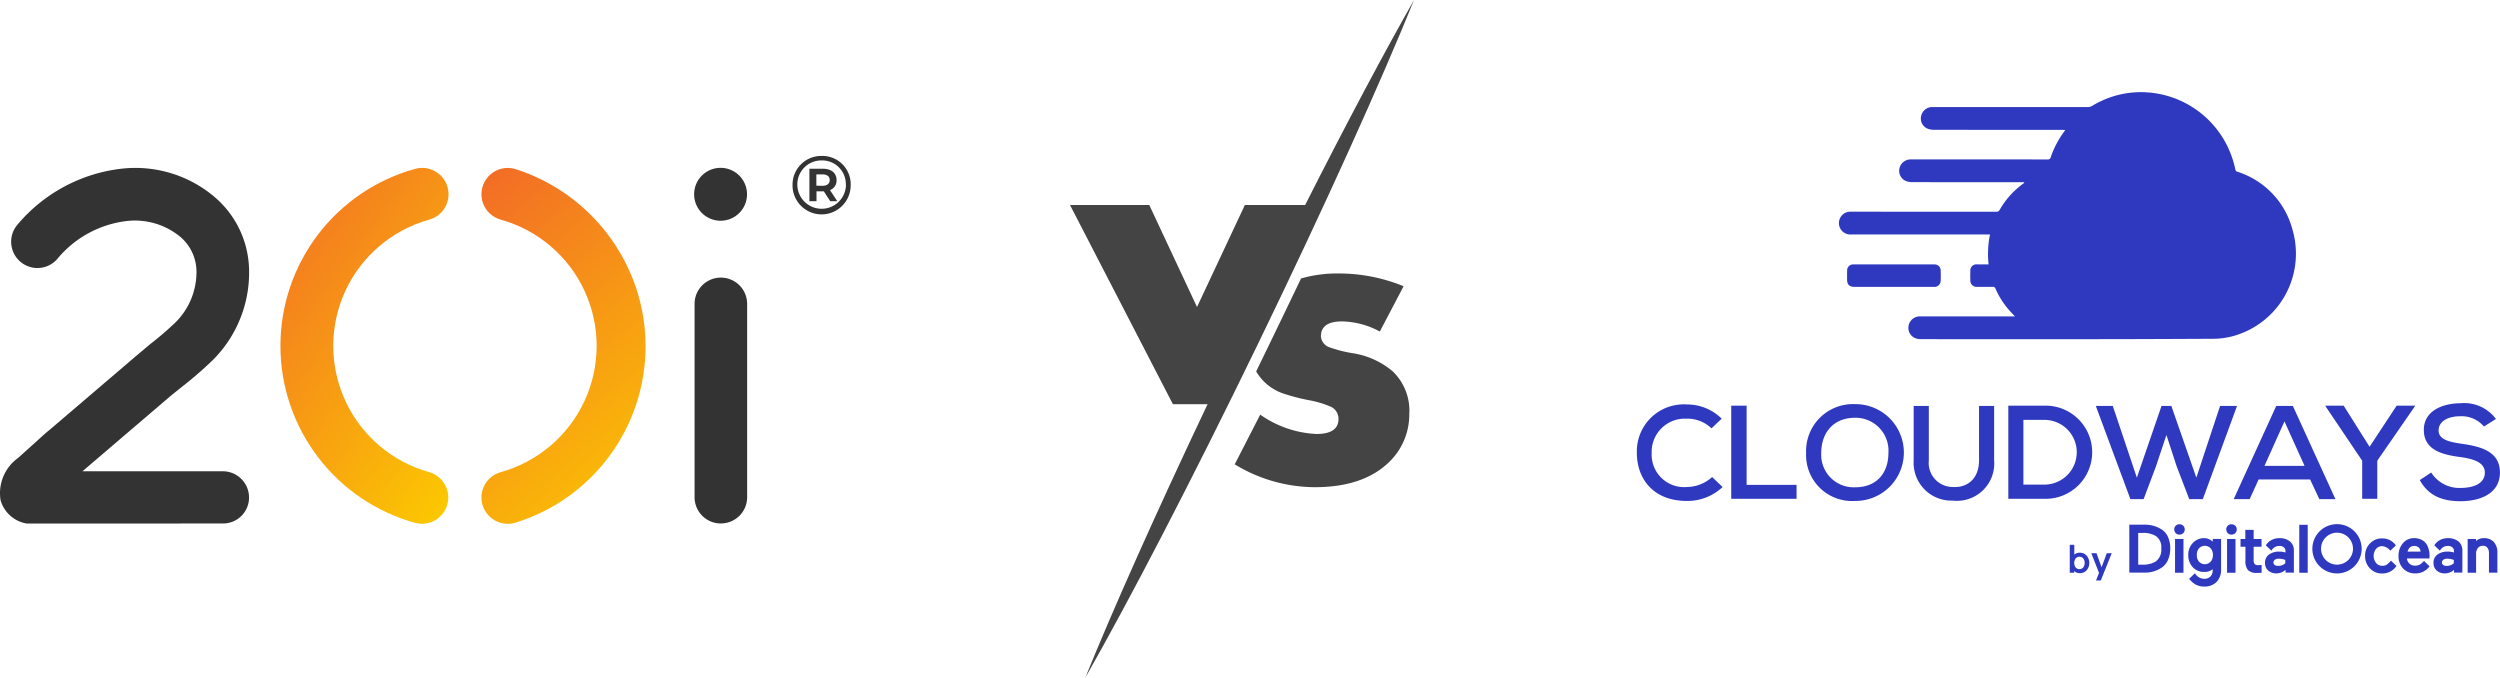
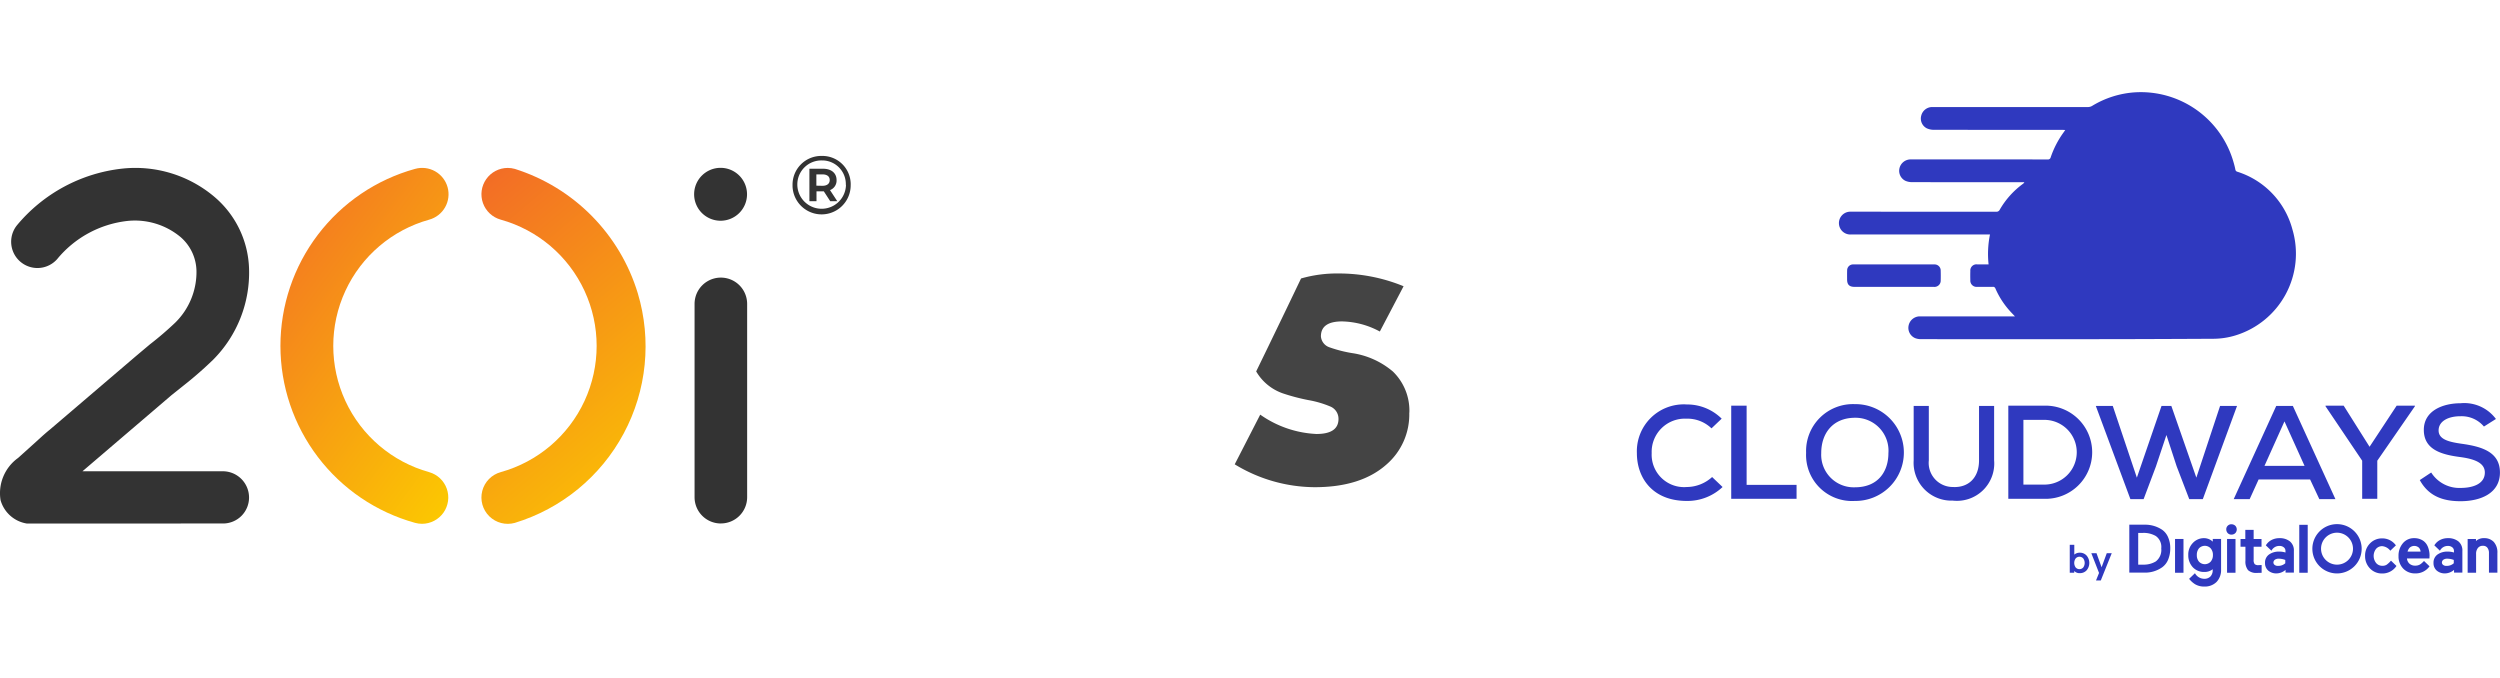
<svg xmlns="http://www.w3.org/2000/svg" id="Group_43108" data-name="Group 43108" width="319.386" height="86.592" viewBox="0 0 319.386 86.592">
  <defs>
    <clipPath id="clip-path">
-       <path id="Path_82162" data-name="Path 82162" d="M505.672,147.743h-7.7l-6.114,13.033-6.1-13.033H475.631l13.145,25.448h4.43c-6.594,13.9-12.088,26.226-15.628,34.954,5.636-9.889,13.637-25.274,22.117-42.756s15.612-33.288,19.889-43.836c-3.768,6.611-8.594,15.681-13.912,26.189" transform="translate(-475.631 -121.554)" fill="#444" />
-     </clipPath>
+       </clipPath>
    <clipPath id="clip-path-2">
      <path id="Path_82163" data-name="Path 82163" d="M237.65,9.561a23.463,23.463,0,0,0,0,45.223,3.4,3.4,0,0,0,.9.122,3.365,3.365,0,0,0,.905-6.6,16.74,16.74,0,0,1,0-32.256,3.367,3.367,0,1,0-1.807-6.487" transform="translate(-220.445 -9.437)" fill="none" />
    </clipPath>
    <linearGradient id="linear-gradient" x1="0.5" x2="0.5" y2="1" gradientUnits="objectBoundingBox">
      <stop offset="0" stop-color="#f26a27" />
      <stop offset="0.005" stop-color="#f26a27" />
      <stop offset="1" stop-color="#fccb00" />
    </linearGradient>
    <clipPath id="clip-path-3">
      <path id="Path_82164" data-name="Path 82164" d="M381.859,9.449a3.365,3.365,0,0,0-.895,6.607,16.74,16.74,0,0,1,0,32.256,3.365,3.365,0,0,0,1.8,6.485A23.582,23.582,0,0,0,398.475,25.46,23.94,23.94,0,0,0,382.76,9.571a3.307,3.307,0,0,0-.892-.122h-.009" transform="translate(-378.498 -9.449)" fill="none" />
    </clipPath>
    <linearGradient id="linear-gradient-2" x1="0.5" x2="0.5" y2="1" gradientUnits="objectBoundingBox">
      <stop offset="0" stop-color="#f26a27" />
      <stop offset="1" stop-color="#fccb00" />
    </linearGradient>
  </defs>
  <g id="Group_43106" data-name="Group 43106" transform="translate(136.697 0)">
    <path id="Path_82161" data-name="Path 82161" d="M758.219,571.576a8.44,8.44,0,0,1-2.912,6.62q-3.273,2.907-9.2,2.9a19.784,19.784,0,0,1-10.187-2.921l3.258-6.349a13.535,13.535,0,0,0,7.182,2.472c1.882,0,2.818-.646,2.818-1.929a1.7,1.7,0,0,0-.983-1.555,13.014,13.014,0,0,0-2.847-.842,25.406,25.406,0,0,1-3.248-.852,6.36,6.36,0,0,1-3.439-2.815l1.477-3.038q2.133-4.4,4.255-8.835a16.6,16.6,0,0,1,4.832-.639,21.756,21.756,0,0,1,8.268,1.63l-3.034,5.786a10.557,10.557,0,0,0-4.821-1.292c-1.807,0-2.706.636-2.706,1.91a1.6,1.6,0,0,0,1.1,1.4,16.569,16.569,0,0,0,2.893.74,10.379,10.379,0,0,1,5.2,2.35,6.951,6.951,0,0,1,2.107,5.252" transform="translate(-714.876 -518.855)" fill="#444" fill-rule="evenodd" />
    <g id="Group_43099" data-name="Group 43099">
      <g id="Group_43098" data-name="Group 43098" clip-path="url(#clip-path)">
        <path id="Path_82184" data-name="Path 82184" d="M0,0H43.954V86.592H0V0Z" transform="translate(0 0)" fill="#444" />
      </g>
    </g>
  </g>
  <g id="Group_43105" data-name="Group 43105" transform="translate(0 19.916)">
    <g id="Group_43101" data-name="Group 43101" transform="translate(35.821 1.534)">
      <g id="Group_43100" data-name="Group 43100" clip-path="url(#clip-path-2)">
        <rect id="Rectangle_14258" data-name="Rectangle 14258" width="51.109" height="46.663" transform="translate(-24.319 29.46) rotate(-53.603)" fill="url(#linear-gradient)" />
      </g>
    </g>
    <g id="Group_43103" data-name="Group 43103" transform="translate(61.503 1.537)">
      <g id="Group_43102" data-name="Group 43102" clip-path="url(#clip-path-3)">
        <rect id="Rectangle_14259" data-name="Rectangle 14259" width="47.895" height="50.541" transform="translate(-22.925 18.988) rotate(-40.071)" fill="url(#linear-gradient-2)" />
      </g>
    </g>
    <path id="Path_82165" data-name="Path 82165" d="M3.436,54.879a4.169,4.169,0,0,1-3.365-2.99A5.54,5.54,0,0,1,2.309,46.5L4.1,44.888c.752-.667,1.5-1.39,2.279-2.016l11.125-9.5,1.657-1.392a41.39,41.39,0,0,0,3.24-2.78A9.06,9.06,0,0,0,25.1,22.6a5.849,5.849,0,0,0-2.041-4.328,9.116,9.116,0,0,0-6.8-2.049A13.558,13.558,0,0,0,7.3,21.1,3.358,3.358,0,0,1,2.129,16.82,20.394,20.394,0,0,1,15.645,9.533,15.637,15.637,0,0,1,27.367,13.12a12.511,12.511,0,0,1,4.45,9.178,15.764,15.764,0,0,1-4.575,11.639,47.851,47.851,0,0,1-3.754,3.282l-1.558,1.243L10.536,48.2H28.461a3.356,3.356,0,0,1,3.356,3.356v0A3.315,3.315,0,0,1,28.5,54.872h-.042Z" transform="translate(0 -7.91)" fill="#333" />
    <path id="Path_82166" data-name="Path 82166" d="M549.108,9.386a3.379,3.379,0,1,1-3.379,3.379,3.379,3.379,0,0,1,3.379-3.379" transform="translate(-457.051 -7.86)" fill="#333" />
    <path id="Path_82167" data-name="Path 82167" d="M549.425,127.1a3.352,3.352,0,0,1-3.352-3.352v-24.7a3.358,3.358,0,1,1,6.717,0v24.681a3.352,3.352,0,0,1-3.338,3.367Z" transform="translate(-457.339 -80.14)" fill="#333" />
    <path id="Path_82168" data-name="Path 82168" d="M630.531,3.686a3.715,3.715,0,0,1-7.427.2c0-.058,0-.116,0-.174A3.667,3.667,0,0,1,626.725,0h.1a3.621,3.621,0,0,1,3.708,3.533q0,.079,0,.157m-.622,0A3.023,3.023,0,0,0,626.978.575q-.077,0-.155,0A3.069,3.069,0,0,0,623.715,3.6c0,.036,0,.071,0,.107a3.108,3.108,0,0,0,6.215-.023Zm-2.02.675.926,1.417h-.9l-.818-1.26h-.936v1.26h-.905V1.635h1.726c1.092,0,1.744.568,1.744,1.45a1.292,1.292,0,0,1-.831,1.276Zm-.965-.549c.586,0,.926-.273.926-.735s-.34-.723-.926-.723h-.779V3.8Z" transform="translate(-521.853 0.005)" fill="#333" />
  </g>
  <g id="Group_43107" data-name="Group 43107" transform="translate(209.119 11.769)">
    <path id="Path_82174" data-name="Path 82174" d="M1306.354,1290.461h-1.064v1.167h-.612v.991h.627v1.794a1.746,1.746,0,0,0,.335,1.2,1.569,1.569,0,0,0,1.166.35c.175,0,.35,0,.525-.015h.044v-.992l-.379.015a.69.69,0,0,1-.51-.131.845.845,0,0,1-.131-.569v-1.648h1.006v-.991h-1.006Z" transform="translate(-1227.56 -1234.541)" fill="#2f39bf" />
    <rect id="Rectangle_14262" data-name="Rectangle 14262" width="1.078" height="6.124" transform="translate(84.623 55.278)" fill="#2f39bf" />
    <path id="Path_82175" data-name="Path 82175" d="M1401.866,1299.755a3.3,3.3,0,0,1-.539.51.969.969,0,0,1-.568.146,1,1,0,0,1-.787-.35,1.461,1.461,0,0,1-.014-1.808,1,1,0,0,1,.787-.35,1.467,1.467,0,0,1,1.034.583l.714-.685a2.123,2.123,0,0,0-1.778-.89,2.092,2.092,0,0,0-1.53.642,2.176,2.176,0,0,0-.627,1.6,2.234,2.234,0,0,0,.627,1.6,2.092,2.092,0,0,0,1.53.642,2.156,2.156,0,0,0,1.851-.962Z" transform="translate(-1305.526 -1239.898)" fill="#2f39bf" />
    <path id="Path_82176" data-name="Path 82176" d="M1427.276,1297.439a1.545,1.545,0,0,0-.626-.51,1.944,1.944,0,0,0-.889-.19,1.811,1.811,0,0,0-1.472.671,2.439,2.439,0,0,0-.539,1.619,2.228,2.228,0,0,0,.6,1.6,2.075,2.075,0,0,0,1.559.612,2.15,2.15,0,0,0,1.778-.875l.029-.029-.714-.686a1.968,1.968,0,0,1-.248.248,1.214,1.214,0,0,1-.321.233,1.149,1.149,0,0,1-.554.117,1.053,1.053,0,0,1-.743-.262,1,1,0,0,1-.306-.656h2.871l.015-.394a2.889,2.889,0,0,0-.116-.8,2.176,2.176,0,0,0-.321-.7m-2.375,1.021a1.152,1.152,0,0,1,.277-.51.886.886,0,0,1,1.166,0,.784.784,0,0,1,.219.51Z" transform="translate(-1326.447 -1239.755)" fill="#2f39bf" />
    <path id="Path_82177" data-name="Path 82177" d="M1453.333,1297.162a2.066,2.066,0,0,0-1.355-.423,2.129,2.129,0,0,0-1.006.234,1.822,1.822,0,0,0-.729.685l.015.014.7.671a1.116,1.116,0,0,1,1.02-.612.841.841,0,0,1,.554.175.574.574,0,0,1,.218.467v.2a2.528,2.528,0,0,0-.8-.117,2.153,2.153,0,0,0-1.312.379,1.26,1.26,0,0,0-.5,1.079,1.246,1.246,0,0,0,.423.977,1.571,1.571,0,0,0,1.049.35,1.794,1.794,0,0,0,1.151-.452v.35h1.064v-2.77a1.484,1.484,0,0,0-.5-1.211m-1.924,2.333a.851.851,0,0,1,.51-.131,2.379,2.379,0,0,1,.816.161v.423a1.329,1.329,0,0,1-.933.336.651.651,0,0,1-.437-.132.392.392,0,0,1-.146-.32.468.468,0,0,1,.189-.336" transform="translate(-1348.365 -1239.755)" fill="#2f39bf" />
    <path id="Path_82178" data-name="Path 82178" d="M1479.213,1297.249a1.635,1.635,0,0,0-1.268-.51,1.449,1.449,0,0,0-1.034.365v-.262h-1.064v4.316h1.079v-2.392a1.166,1.166,0,0,1,.233-.773.761.761,0,0,1,.641-.277.658.658,0,0,1,.569.248,1.071,1.071,0,0,1,.2.686v2.493h1.078v-2.493a1.994,1.994,0,0,0-.437-1.4" transform="translate(-1369.713 -1239.755)" fill="#2f39bf" />
    <path id="Path_82179" data-name="Path 82179" d="M1326.352,1297.162a2.065,2.065,0,0,0-1.355-.423,2.129,2.129,0,0,0-1.006.234,1.819,1.819,0,0,0-.729.685l.015.014.7.671a1.117,1.117,0,0,1,1.02-.612.84.84,0,0,1,.554.175.573.573,0,0,1,.219.467v.2a2.53,2.53,0,0,0-.8-.117,2.154,2.154,0,0,0-1.312.379,1.26,1.26,0,0,0-.5,1.079,1.247,1.247,0,0,0,.422.977,1.573,1.573,0,0,0,1.049.35,1.793,1.793,0,0,0,1.151-.452v.35h1.064v-2.77a1.482,1.482,0,0,0-.5-1.211m-1.924,2.333a.851.851,0,0,1,.51-.131,2.382,2.382,0,0,1,.816.161v.423a1.331,1.331,0,0,1-.933.336.652.652,0,0,1-.437-.132.392.392,0,0,1-.146-.32.47.47,0,0,1,.19-.336" transform="translate(-1242.91 -1239.755)" fill="#2f39bf" />
    <path id="Path_82180" data-name="Path 82180" d="M1361.987,1292.459a3.149,3.149,0,1,1,3.147-3.149,3.154,3.154,0,0,1-3.147,3.149m0-5.205a2.041,2.041,0,1,0,2.04,2.041,2.047,2.047,0,0,0-2.04-2.041" transform="translate(-1272.54 -1230.969)" fill="#2f39bf" />
    <path id="Path_82181" data-name="Path 82181" d="M1177.254,1305.345a.929.929,0,0,1-.708-.28v.224h-.57v-3.571h.581v1.258a1.035,1.035,0,0,1,.7-.245,1.135,1.135,0,0,1,.876.372,1.457,1.457,0,0,1,0,1.875,1.153,1.153,0,0,1-.876.367m-.53-.734a.646.646,0,0,0,.978,0,1,1,0,0,0,0-1.141.645.645,0,0,0-.978,0,1,1,0,0,0,0,1.141m4.614-1.819-1.4,3.484h-.611l.387-.958-.988-2.527h.662l.652,1.8.662-1.8Z" transform="translate(-1120.675 -1243.89)" fill="#2f39bf" />
    <g id="Group_43104" data-name="Group 43104" transform="translate(0 0)">
      <path id="Path_82169" data-name="Path 82169" d="M856.132,1197.054a4.245,4.245,0,0,0-4.489,4.4,4.145,4.145,0,0,0,4.489,4.328,4.854,4.854,0,0,0,3.231-1.275l1.337,1.275a6.53,6.53,0,0,1-4.568,1.779c-4.411,0-6.38-2.976-6.38-6.106a5.993,5.993,0,0,1,6.38-6.22,6.271,6.271,0,0,1,4.452,1.815l-1.3,1.238a4.443,4.443,0,0,0-3.152-1.238m5.672,10.24v-11.9h1.967v10.122h6.38v1.779H861.8Zm15.794.271a5.874,5.874,0,0,1-6.226-6.147,5.993,5.993,0,0,1,6.226-6.22,6.184,6.184,0,1,1,0,12.367m.034-10.626c-2.793,0-4.329,1.929-4.329,4.52a4.157,4.157,0,0,0,4.295,4.364c3.029,0,4.288-2.086,4.288-4.364a4.206,4.206,0,0,0-4.254-4.52m12.481,10.585a4.833,4.833,0,0,1-5-5.14v-6.954h1.935v6.954a3.078,3.078,0,0,0,3.064,3.4c1.934.114,3.351-1.121,3.351-3.4v-6.954h1.928v6.954a4.767,4.767,0,0,1-5.279,5.14m11.7-.23h-4.608v-11.9h4.608a5.952,5.952,0,1,1,0,11.9m0-10.086h-2.68v8.27h2.68a4.135,4.135,0,1,0,0-8.27m20.242,10.124h-1.736l-1.615-4.213-1.3-3.979-1.34,4.02-1.573,4.172H912.8l-4.416-11.9h2.167l3.076,9.158,3.148-9.158h1.258l3.193,9.158,3.031-9.158h2.166Zm14.883,0-1.178-2.512h-6.577l-1.143,2.512H926l5.431-11.9h2.127l5.435,11.9Zm-4.453-9.93-2.552,5.68h5.116Zm11.858,5.023v4.869h-1.93v-4.869l-4.684-6.955v-.078h2.318l3.309,5.254,3.462-5.254h2.33v.078Zm10.633-5.681c-1.62,0-2.8.658-2.8,1.816s1.34,1.471,2.947,1.7c2.483.35,4.89,1,4.89,3.67s-2.483,3.67-5.041,3.67c-2.324,0-4.1-.694-5.2-2.7l1.458-.967a4.254,4.254,0,0,0,3.776,1.969c1.457,0,3.077-.462,3.077-1.969,0-1.275-1.421-1.737-3.111-1.97-2.4-.309-4.684-.928-4.684-3.478,0-2.473,2.476-3.4,4.684-3.4a5.039,5.039,0,0,1,4.528,2.009l-1.533.967a3.708,3.708,0,0,0-3-1.315" transform="translate(-849.752 -1155.333)" fill="#2f39bf" />
      <path id="Path_82170" data-name="Path 82170" d="M1225.038,1287.231a3.893,3.893,0,0,0-2.259-.641h-1.924v6.124h1.924a3.8,3.8,0,0,0,2.259-.671,2.251,2.251,0,0,0,.772-.977,3.7,3.7,0,0,0,.277-1.443,3.381,3.381,0,0,0-.277-1.429,2.208,2.208,0,0,0-.772-.963m-3.061.408h.612a3.1,3.1,0,0,1,1.647.394,1.7,1.7,0,0,1,.7,1.59,1.838,1.838,0,0,1-.7,1.662,2.968,2.968,0,0,1-1.632.408h-.612v-4.054Z" transform="translate(-1157.946 -1231.327)" fill="#2f39bf" />
-       <path id="Path_82171" data-name="Path 82171" d="M1255.384,1286.246a.648.648,0,0,0-.466.19.616.616,0,0,0-.189.467.712.712,0,0,0,.189.481.649.649,0,0,0,.481.19.709.709,0,0,0,.481-.19.687.687,0,0,0,0-.948.706.706,0,0,0-.5-.19" transform="translate(-1186.078 -1231.041)" fill="#2f39bf" />
      <rect id="Rectangle_14260" data-name="Rectangle 14260" width="1.079" height="4.316" transform="translate(68.752 57.086)" fill="#2f39bf" />
      <path id="Path_82172" data-name="Path 82172" d="M1268.45,1297.206a1.612,1.612,0,0,0-1.093-.467,1.923,1.923,0,0,0-1.472.613,2.123,2.123,0,0,0-.583,1.546,2.224,2.224,0,0,0,.568,1.545,1.955,1.955,0,0,0,1.487.613,1.64,1.64,0,0,0,1.064-.35v.1a1.131,1.131,0,0,1-.292.831,1.056,1.056,0,0,1-.772.292,1.353,1.353,0,0,1-1.2-.714l-.744.714.015.029a2.98,2.98,0,0,0,.728.656,2.228,2.228,0,0,0,1.209.306,2.112,2.112,0,0,0,1.545-.583,2.172,2.172,0,0,0,.583-1.56v-3.937h-1.064v.364Zm-.291,2.537a1.021,1.021,0,0,1-1.487,0,1.235,1.235,0,0,1-.277-.846,1.275,1.275,0,0,1,.277-.861,1.022,1.022,0,0,1,1.487,0,1.253,1.253,0,0,1,.291.861,1.239,1.239,0,0,1-.291.846" transform="translate(-1194.859 -1239.755)" fill="#2f39bf" />
      <rect id="Rectangle_14261" data-name="Rectangle 14261" width="1.079" height="4.316" transform="translate(75.398 57.086)" fill="#2f39bf" />
      <path id="Path_82173" data-name="Path 82173" d="M1294.587,1286.246a.648.648,0,0,0-.467.19.615.615,0,0,0-.189.467.711.711,0,0,0,.189.481.649.649,0,0,0,.481.19.709.709,0,0,0,.481-.19.686.686,0,0,0,0-.948.756.756,0,0,0-.5-.19" transform="translate(-1218.635 -1231.041)" fill="#2f39bf" />
      <path id="Path_82182" data-name="Path 82182" d="M1024.437,989.236c-.256-.273-.467-.488-.667-.712a10.6,10.6,0,0,1-1.824-2.838.317.317,0,0,0-.346-.225c-.654.012-1.309.006-1.964,0a.8.8,0,0,1-.9-.865c-.012-.385-.012-.771,0-1.155a.786.786,0,0,1,.886-.849h1.447a12.416,12.416,0,0,1,.179-3.818h-17.769a1.458,1.458,0,1,1-.143-2.913c.09,0,.18,0,.27,0q9.217,0,18.433.006a.458.458,0,0,0,.458-.266,10.7,10.7,0,0,1,2.963-3.3.53.53,0,0,0,.18-.207h-.3q-7.02,0-14.039-.007a2.136,2.136,0,0,1-.853-.168,1.424,1.424,0,0,1-.76-1.626,1.465,1.465,0,0,1,1.415-1.112q3.093,0,6.185,0,5.658,0,11.315.005a.348.348,0,0,0,.4-.274,12.037,12.037,0,0,1,1.639-3.17c.065-.091.128-.183.222-.318-.154-.007-.263-.016-.372-.016q-8.209,0-16.42-.009a2.127,2.127,0,0,1-.917-.2,1.4,1.4,0,0,1-.691-1.607,1.444,1.444,0,0,1,1.446-1.1q9.916,0,19.832,0a1.055,1.055,0,0,0,.574-.159,12,12,0,0,1,5.507-1.724,12.313,12.313,0,0,1,12.53,8.9c.092.313.178.63.239.95a.341.341,0,0,0,.263.3,10.568,10.568,0,0,1,7.027,7.358,10.92,10.92,0,0,1-7.313,13.561,9.791,9.791,0,0,1-2.728.418q-6.28.034-12.559.049-12.419.011-24.838,0a2.05,2.05,0,0,1-.74-.125,1.427,1.427,0,0,1-.852-1.619,1.467,1.467,0,0,1,1.394-1.167c.073,0,.147,0,.221,0h11.969" transform="translate(-976.137 -960.585)" fill="#2f39bf" fill-rule="evenodd" />
    </g>
    <path id="Path_82183" data-name="Path 82183" d="M1014.113,1093.294h-5c-.674,0-.96-.28-.962-.947,0-.385-.007-.77.005-1.154a.756.756,0,0,1,.786-.767q5.187,0,10.373,0a.777.777,0,0,1,.794.8c.013.441.013.884,0,1.326a.8.8,0,0,1-.868.745q-1.717,0-3.433,0h-1.692" transform="translate(-981.295 -1068.414)" fill="#2f39bf" fill-rule="evenodd" />
  </g>
</svg>